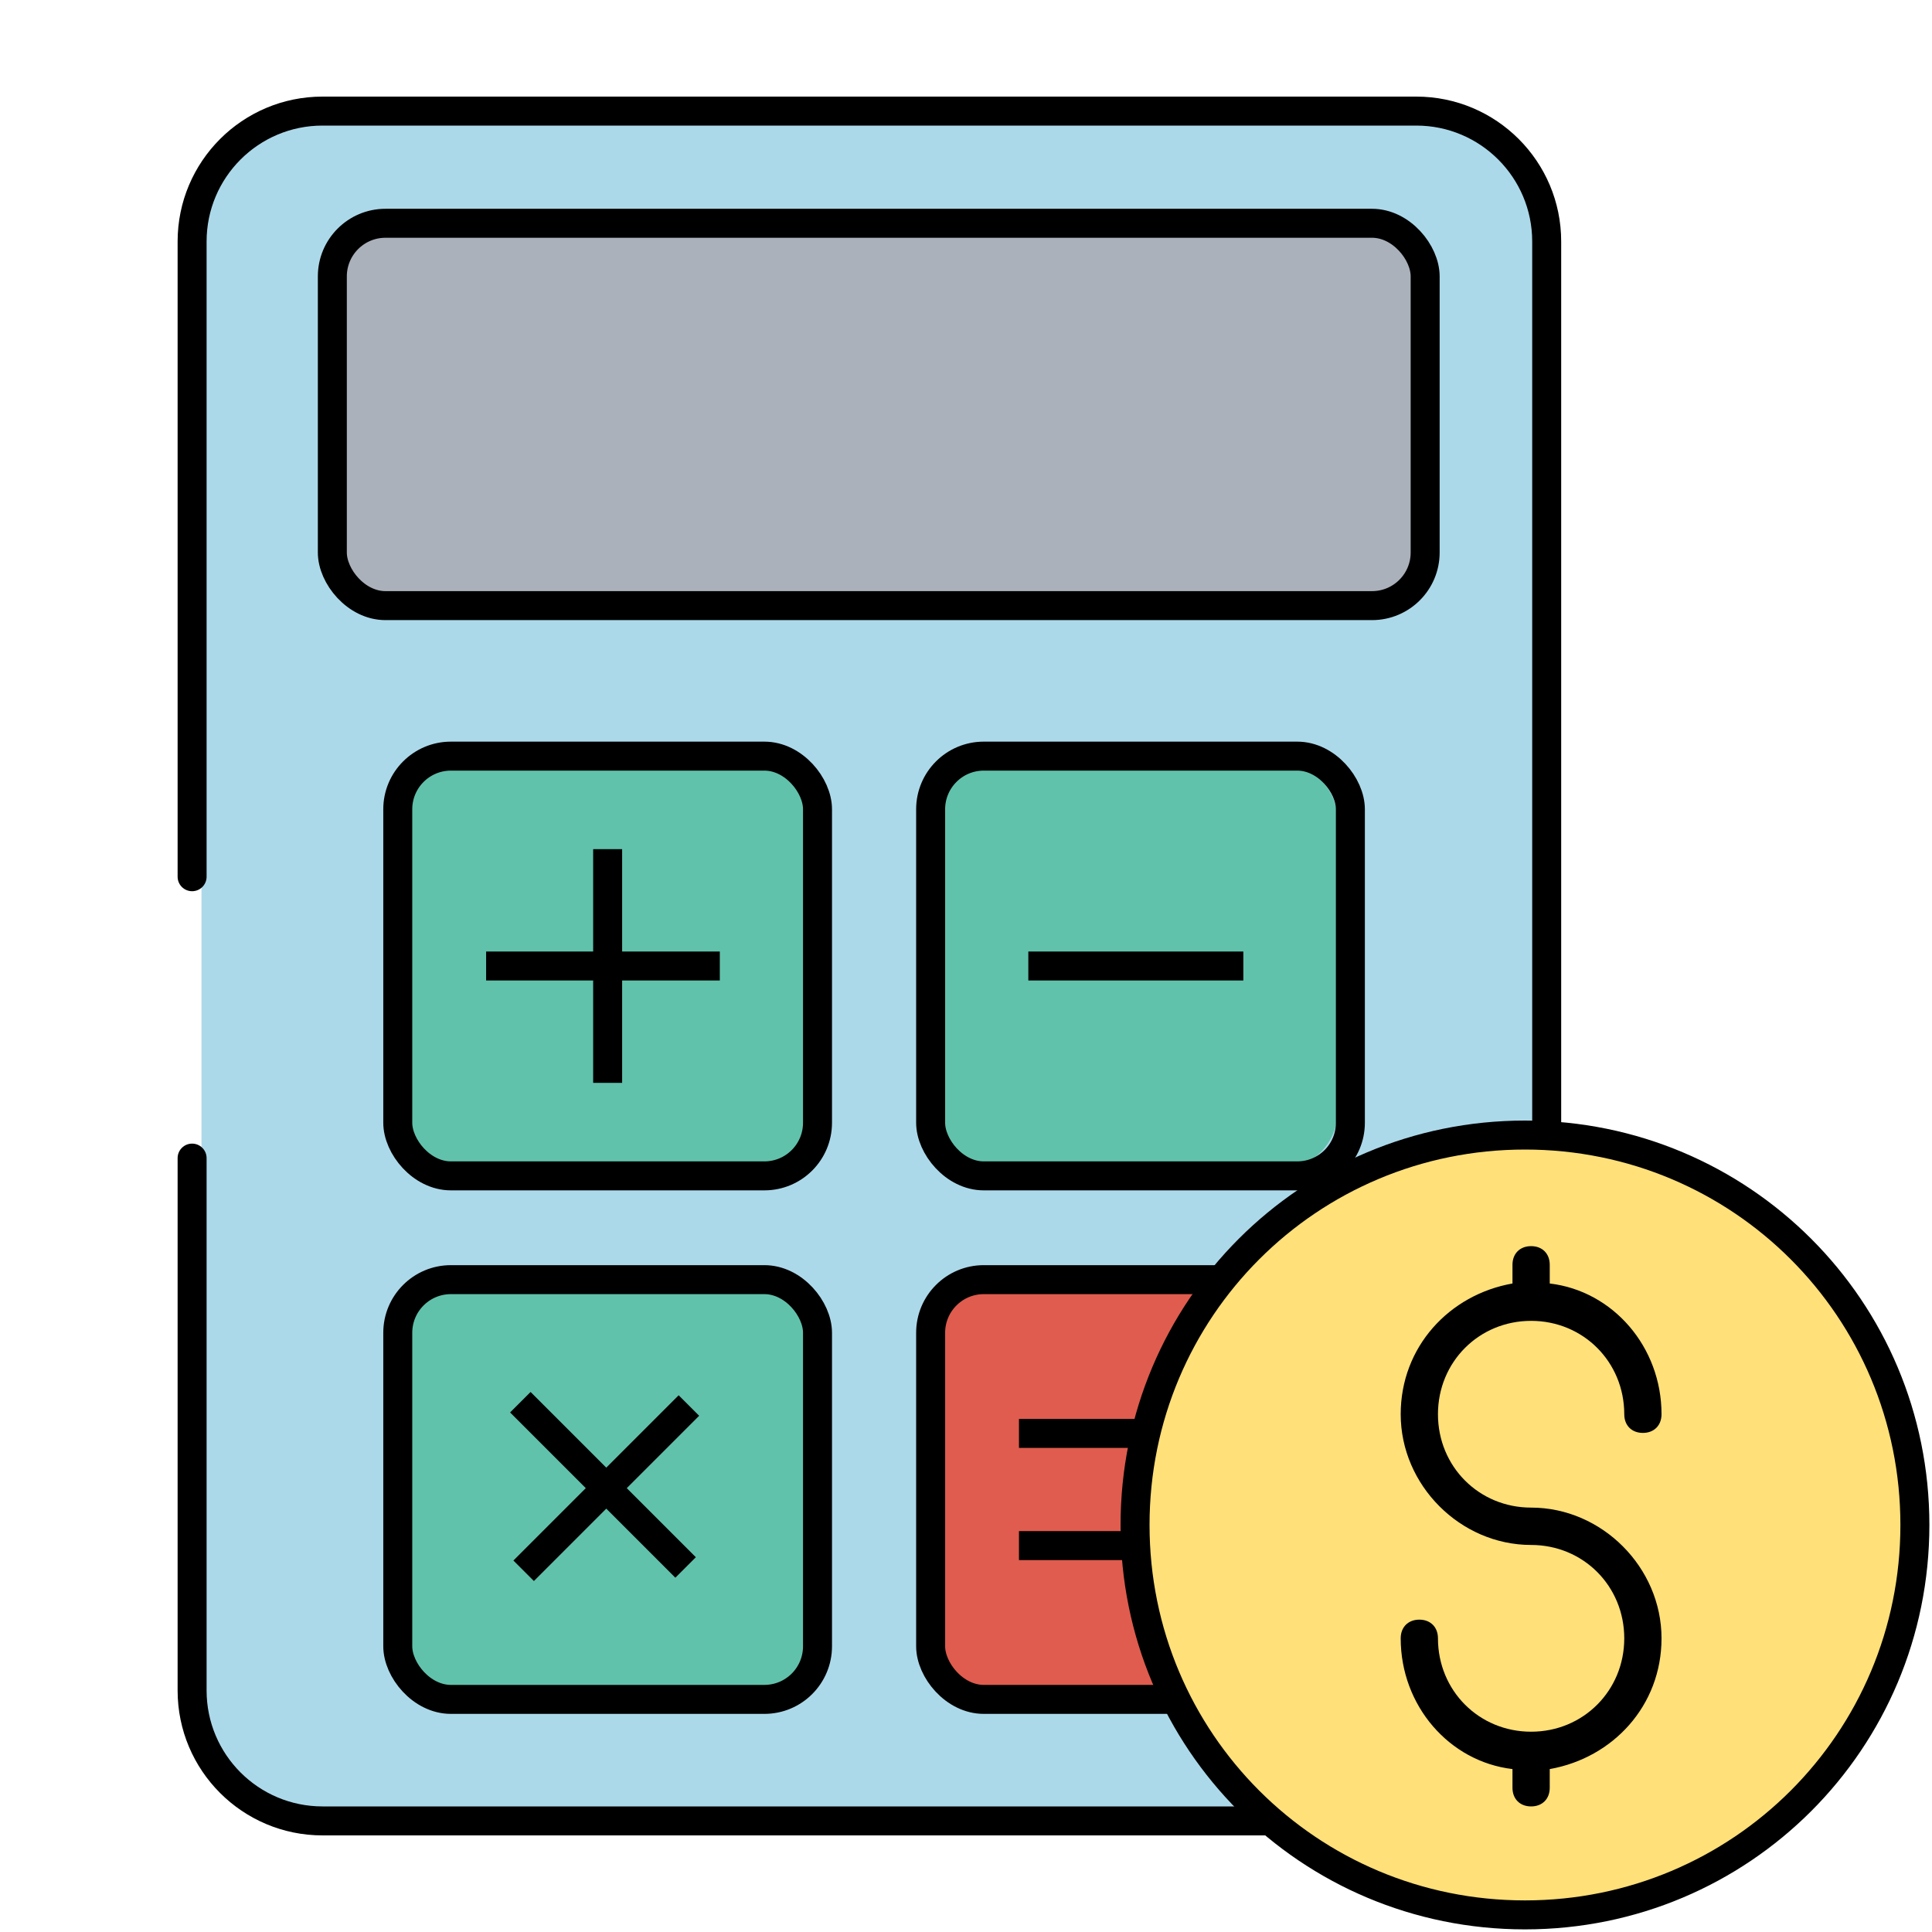
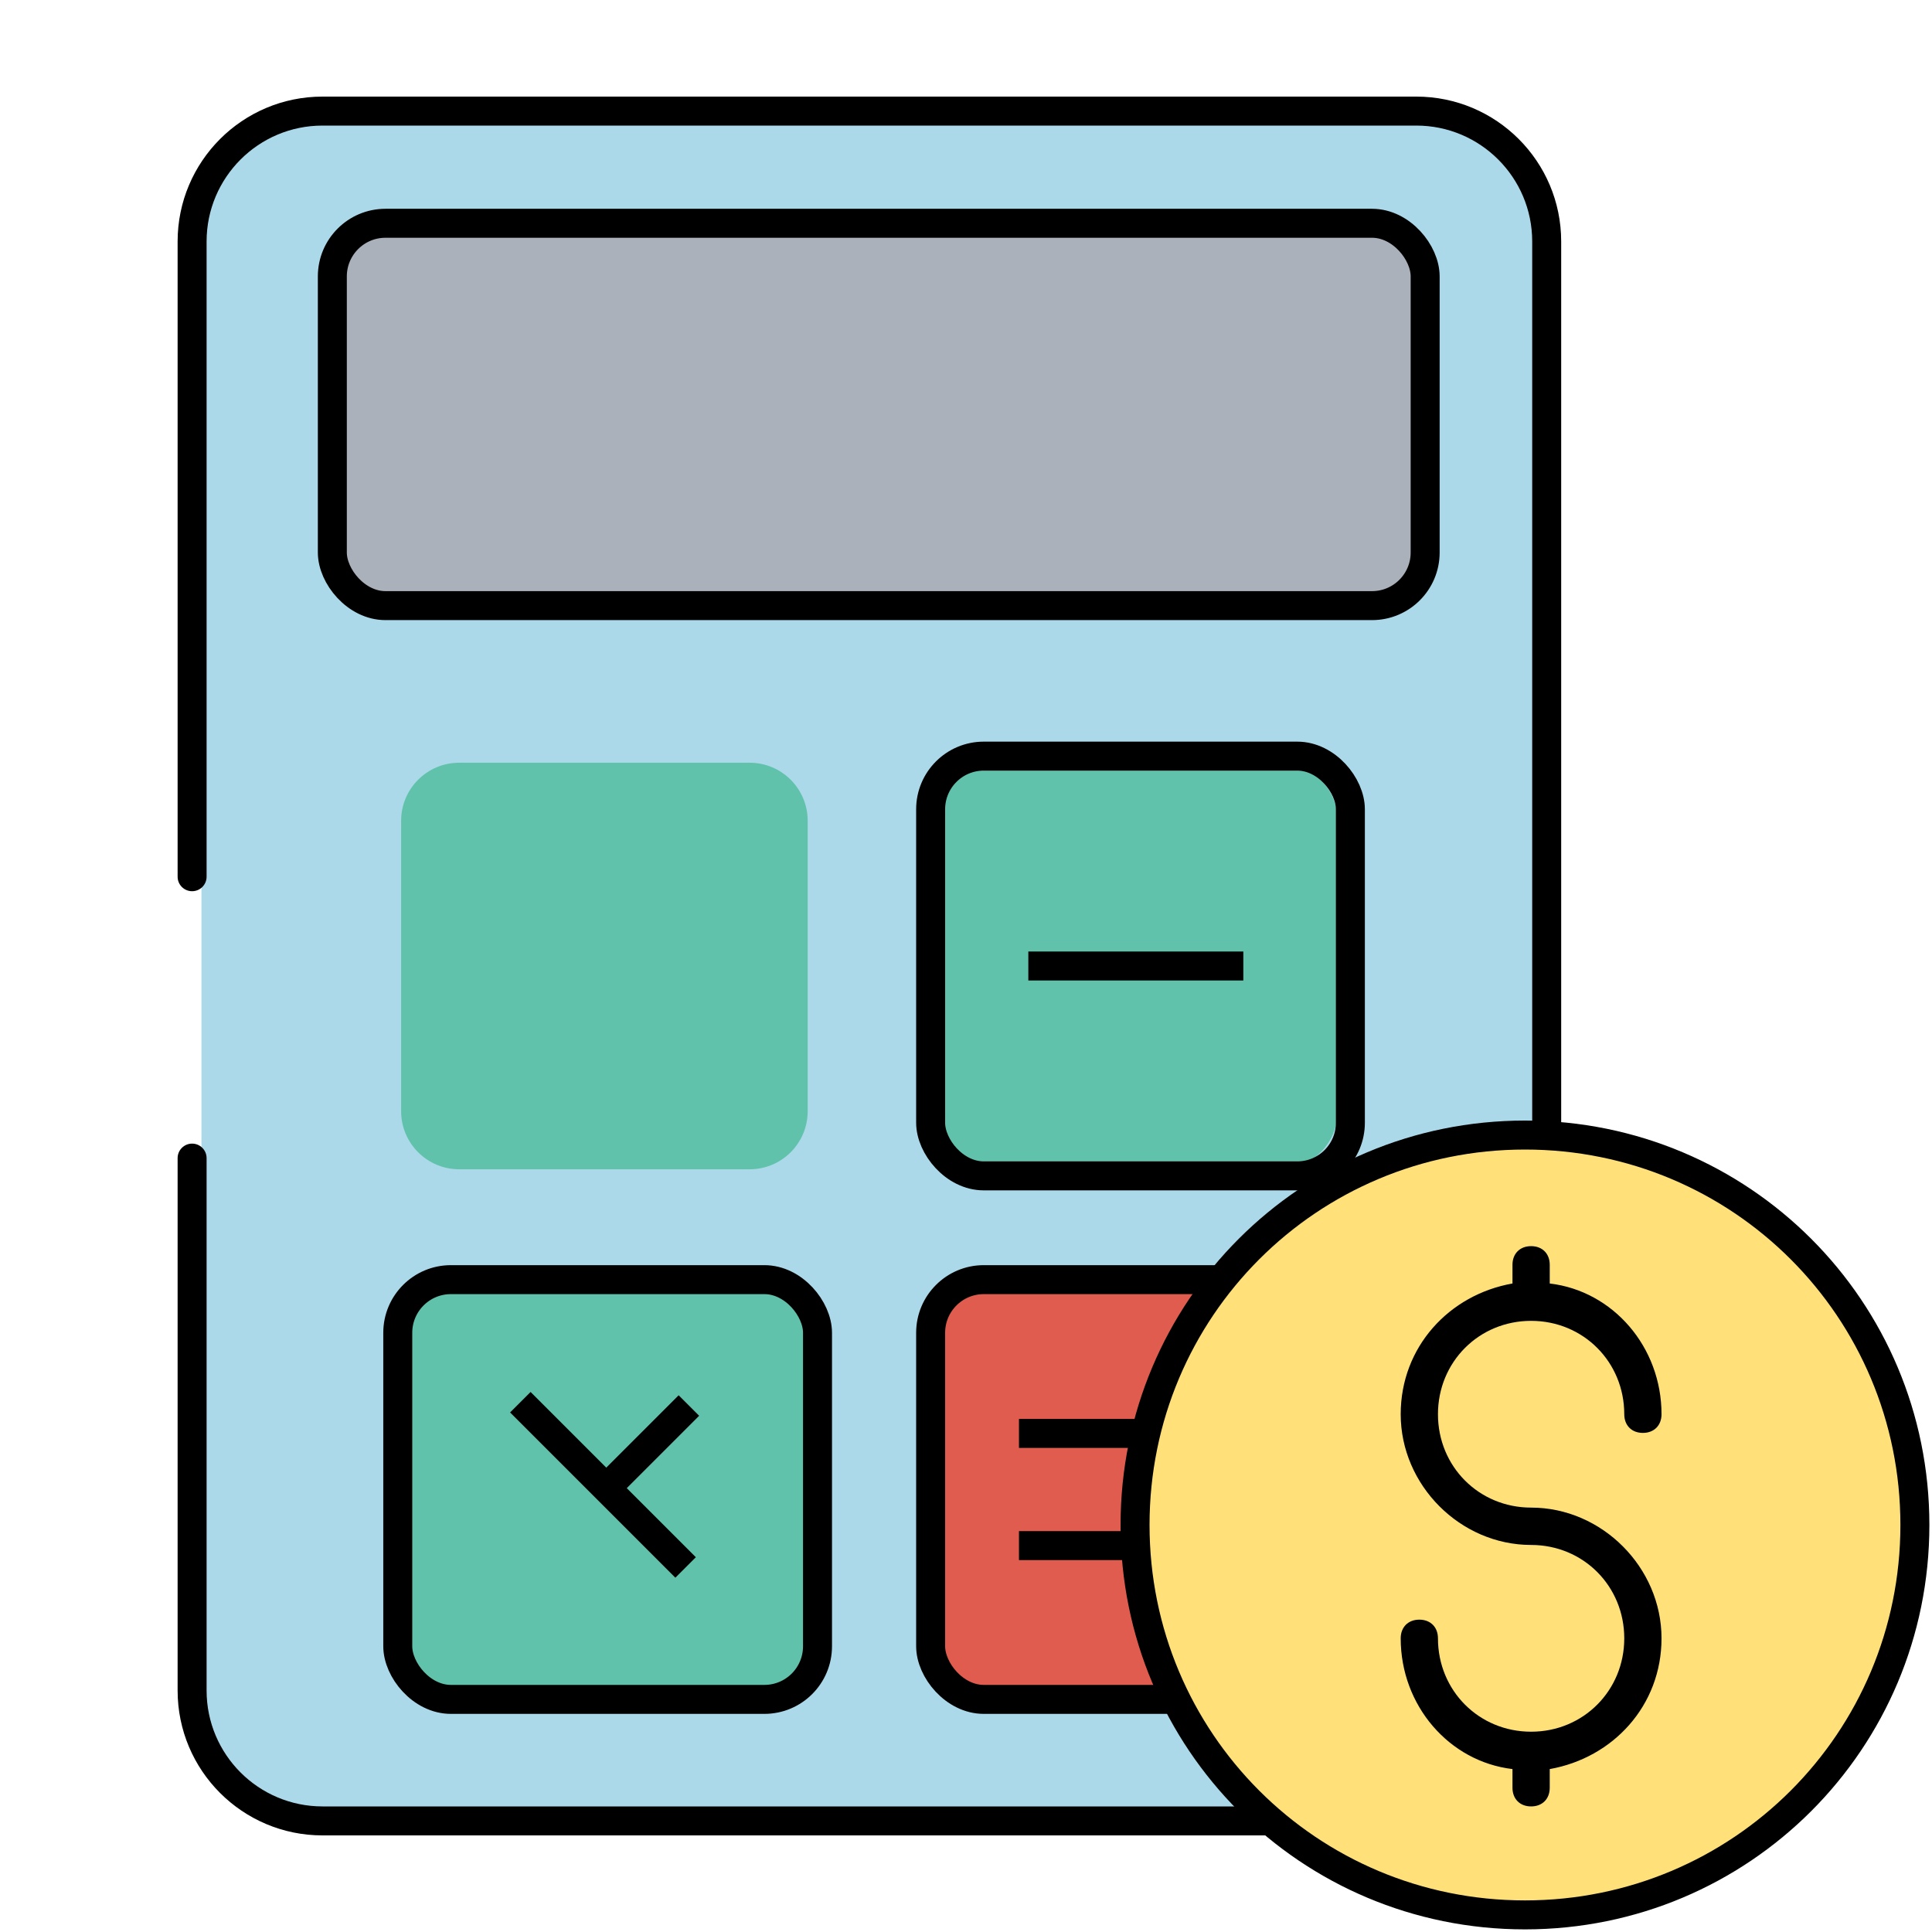
<svg xmlns="http://www.w3.org/2000/svg" width="200" height="200" viewBox="0 0 200 200" fill="none">
  <path d="M147.119 187.182H32.881C26.239 187.182 20.856 181.798 20.856 175.156V24.843C20.856 18.202 26.239 12.818 32.881 12.818H147.119C153.76 12.818 159.144 18.202 159.144 24.843V175.156C159.144 181.798 153.76 187.182 147.119 187.182Z" fill="#ACD9EA" />
  <path d="M132.463 121.044H102.401C99.08 121.044 96.388 118.352 96.388 115.031V84.969C96.388 81.648 99.08 78.957 102.401 78.957H132.463C135.784 78.957 138.476 81.648 138.476 84.969V115.031C138.476 118.352 135.784 121.044 132.463 121.044Z" fill="#61C2AB" />
  <path d="M77.599 121.044H47.537C44.216 121.044 41.524 118.352 41.524 115.031V84.969C41.524 81.648 44.216 78.957 47.537 78.957H77.599C80.92 78.957 83.612 81.648 83.612 84.969V115.031C83.612 118.352 80.92 121.044 77.599 121.044Z" fill="#61C2AB" />
  <path d="M77.599 175.157H47.537C44.216 175.157 41.524 172.465 41.524 169.144V139.082C41.524 135.761 44.216 133.069 47.537 133.069H77.599C80.92 133.069 83.612 135.761 83.612 139.082V169.144C83.612 172.465 80.92 175.157 77.599 175.157Z" fill="#61C2AB" />
-   <rect x="41.177" y="78.274" width="43.452" height="43.452" rx="5.5" stroke="black" stroke-width="3" />
  <rect x="34.403" y="23.113" width="113.129" height="39.581" rx="5.5" fill="#AAB1BA" stroke="black" stroke-width="3" />
  <rect x="96.339" y="78.274" width="43.452" height="43.452" rx="5.5" stroke="black" stroke-width="3" />
  <rect x="41.177" y="132.468" width="43.452" height="43.452" rx="5.5" stroke="black" stroke-width="3" />
  <rect x="96.339" y="132.468" width="43.452" height="43.452" rx="5.5" fill="#DF5C4E" stroke="black" stroke-width="3" />
-   <path d="M62.903 87.903V100M62.903 112.097V100M62.903 100H74.516H50.323" stroke="black" stroke-width="3" />
-   <path d="M71.315 145.498L62.761 154.052M54.208 162.606L62.761 154.052M62.761 154.052L70.973 162.263L53.866 145.156" stroke="black" stroke-width="3" />
+   <path d="M71.315 145.498L62.761 154.052M54.208 162.606M62.761 154.052L70.973 162.263L53.866 145.156" stroke="black" stroke-width="3" />
  <path d="M106.452 100H128.71" stroke="black" stroke-width="3" />
  <path d="M105.484 148.387H127.742" stroke="black" stroke-width="3" />
  <path d="M105.484 160H127.742" stroke="black" stroke-width="3" />
  <path fill-rule="evenodd" clip-rule="evenodd" d="M33.387 13H146.613C153.24 13 158.613 18.373 158.613 25V175C158.613 181.627 153.24 187 146.613 187H33.387C26.76 187 21.387 181.627 21.387 175V119.887C21.387 119.059 20.715 118.387 19.887 118.387V118.387C19.059 118.387 18.387 119.059 18.387 119.887V175C18.387 183.284 25.103 190 33.387 190H146.613C154.897 190 161.613 183.284 161.613 175V25C161.613 16.716 154.897 10 146.613 10H33.387C25.103 10 18.387 16.716 18.387 25V90.758C18.387 91.587 19.059 92.258 19.887 92.258V92.258C20.715 92.258 21.387 91.587 21.387 90.758V25C21.387 18.373 26.76 13 33.387 13Z" fill="black" />
  <path d="M157.864 117.5C180.222 117.5 198.229 135.506 198.229 157.864C198.229 180.222 180.222 198.229 157.864 198.229C135.506 198.229 117.5 180.222 117.5 157.864C117.5 135.506 135.506 117.5 157.864 117.5Z" fill="#FFE079" stroke="black" stroke-width="3" />
  <path d="M156.571 185.067C156.571 186.227 157.343 187 158.5 187C159.657 187 160.428 186.227 160.428 185.067V183.134C166.985 181.974 172 176.56 172 169.6C172 162.253 165.828 156.067 158.5 156.067C153.1 156.067 148.857 151.814 148.857 146.401C148.857 140.987 153.1 136.734 158.5 136.734C163.9 136.734 168.143 140.987 168.143 146.4C168.143 147.56 168.914 148.334 170.071 148.334C171.228 148.334 172 147.56 172 146.4C172 139.44 166.986 133.64 160.429 132.867V130.933C160.429 129.773 159.657 129 158.5 129C157.343 129 156.571 129.773 156.571 130.933V132.867C150.014 134.027 145 139.44 145 146.4C145 153.747 151.172 159.933 158.5 159.933C163.9 159.933 168.143 164.186 168.143 169.6C168.143 175.013 163.9 179.266 158.5 179.266C153.1 179.266 148.857 175.013 148.857 169.6C148.857 168.44 148.086 167.666 146.929 167.666C145.772 167.666 145 168.44 145 169.6C145 176.56 150.014 182.36 156.571 183.133V185.067Z" fill="black" />
</svg>